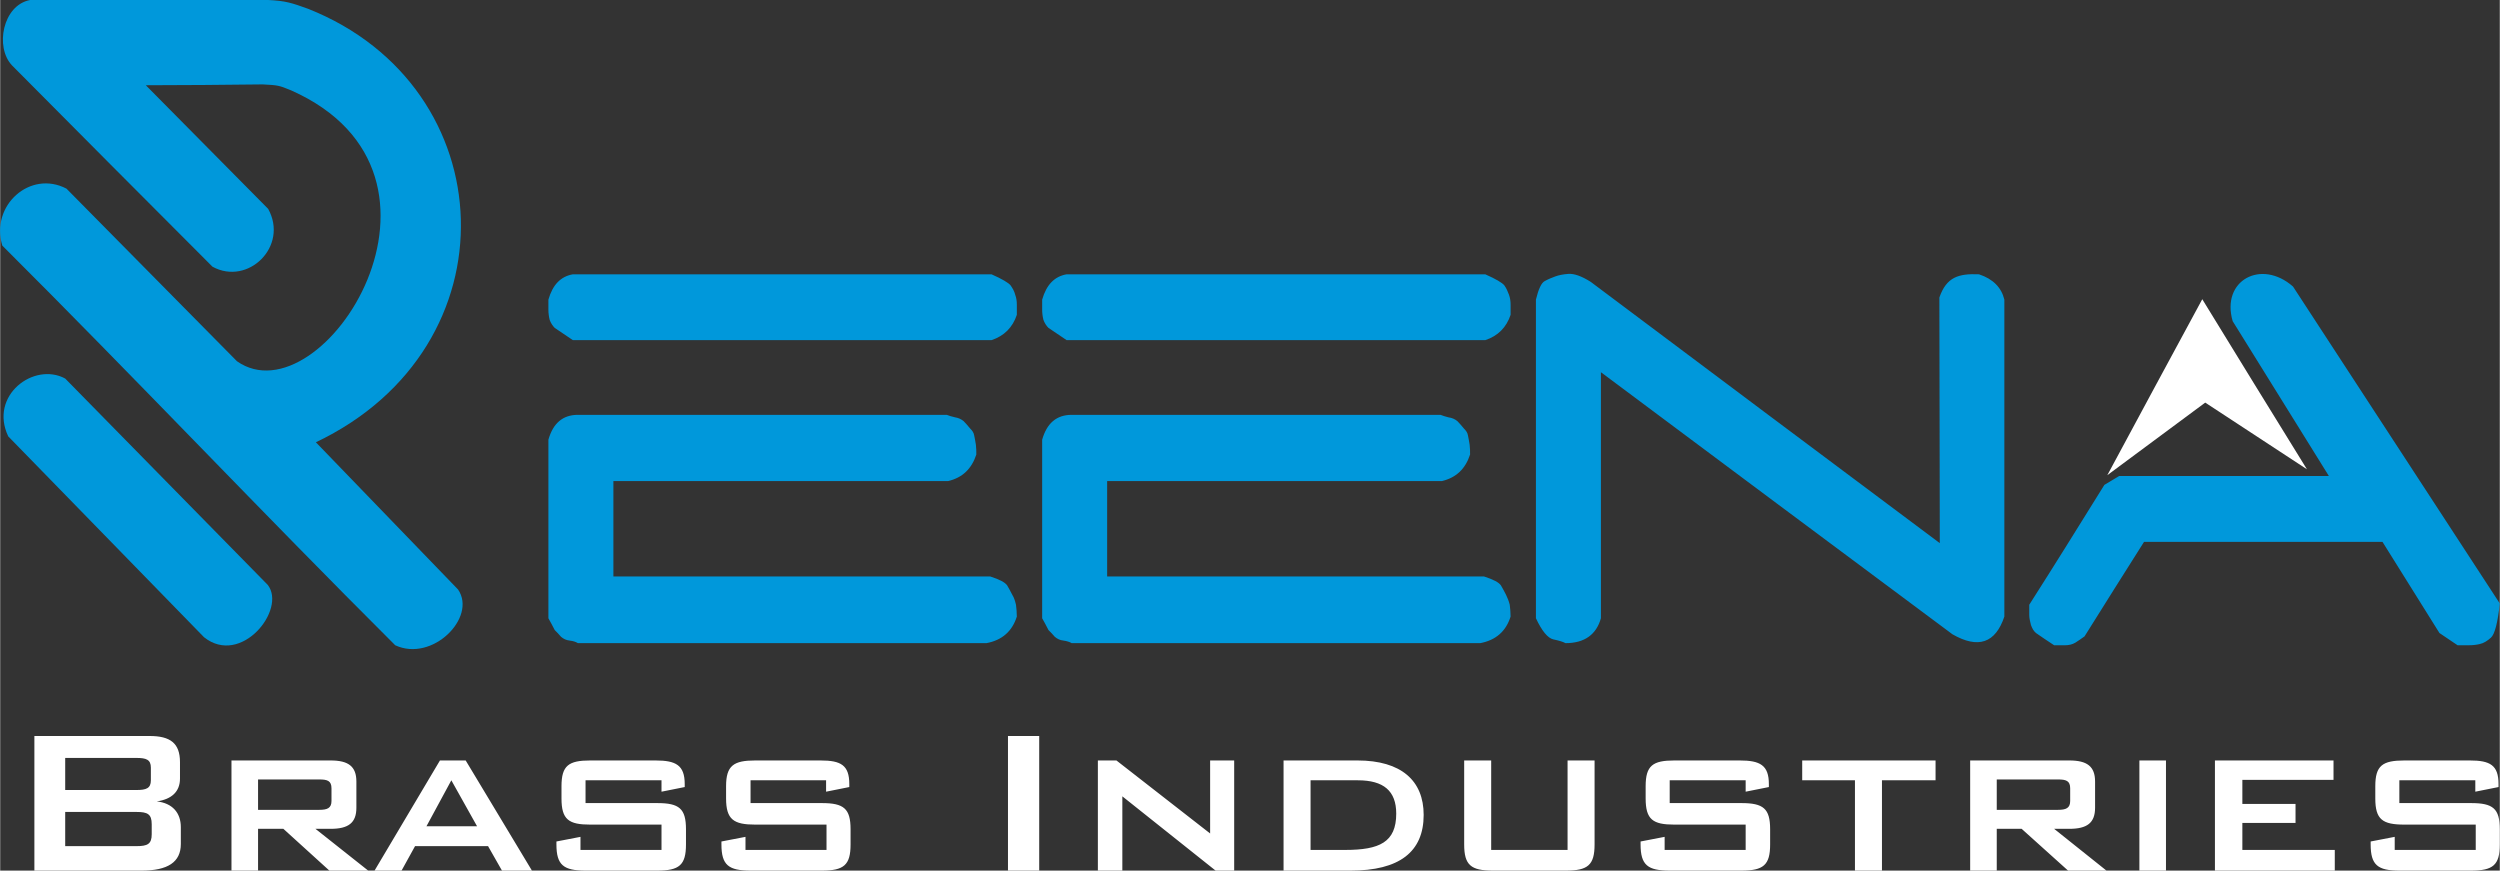
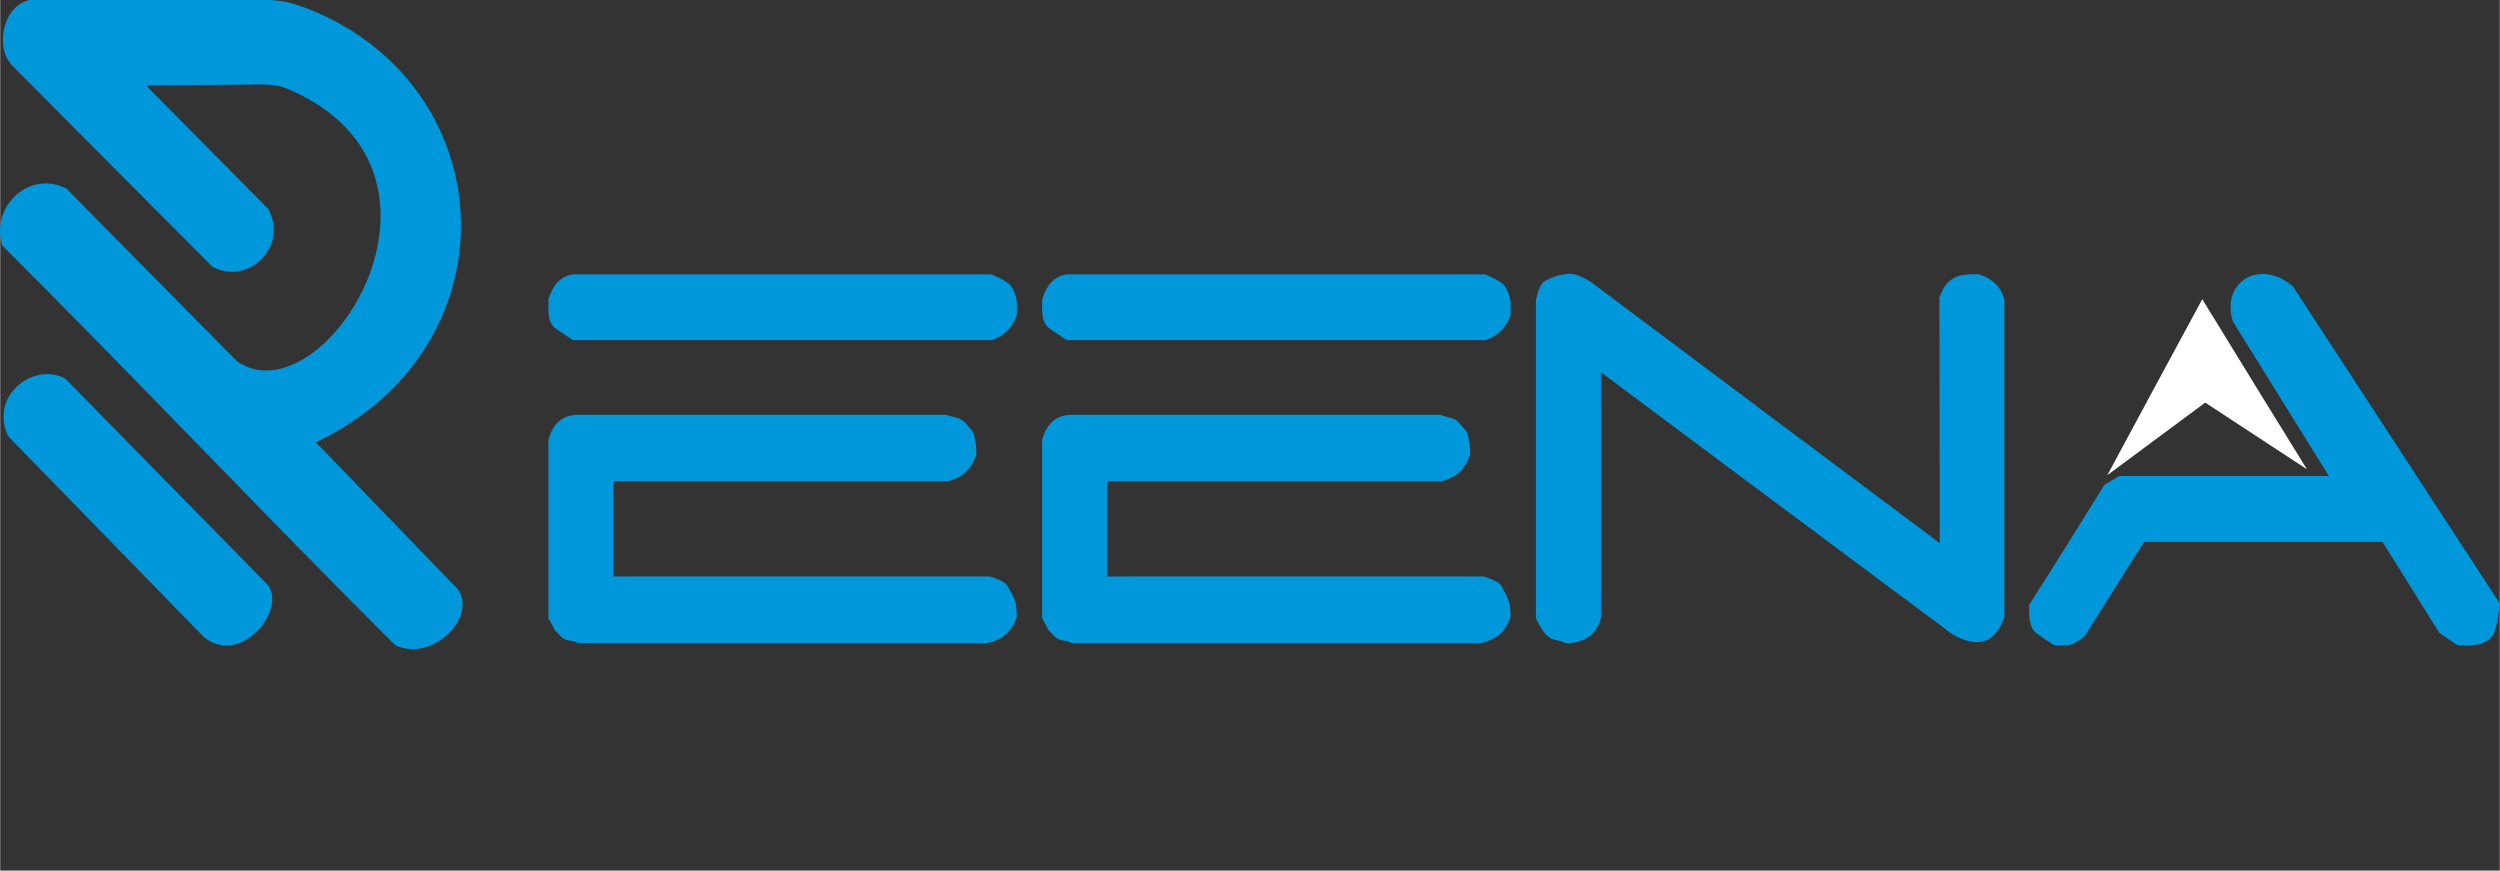
<svg xmlns="http://www.w3.org/2000/svg" xml:space="preserve" width="84.808mm" height="29.534mm" version="1.1" style="shape-rendering:geometricPrecision; text-rendering:geometricPrecision; image-rendering:optimizeQuality; fill-rule:evenodd; clip-rule:evenodd" viewBox="0 0 5923 2063">
  <rect x="0" y="0" width="5923" height="2063" fill="#333333" stroke="none" />
  <defs>
    <style type="text/css">
   
    .fil1 {fill:#0098DB}
    .fil3 {fill:white}
    .fil2 {fill:#0098DB;fill-rule:nonzero}
    .fil0 {fill:white;fill-rule:nonzero}
   
  </style>
  </defs>
  <g id="Layer_x0020_1">
    <g id="_967717384">
-       <path class="fil0" d="M81 2063l254 0c62,0 93,-20 93,-63l0 -40c0,-34 -20,-57 -57,-61 35,-5 55,-23 55,-54l0 -39c0,-45 -23,-62 -72,-62l-273 0 0 319zm242 -139c26,0 36,5 36,29l0 24c0,23 -10,28 -36,28l-169 0 0 -81 169 0zm0 -128c23,0 34,4 34,23l0 30c0,19 -11,23 -34,23l-169 0 0 -76 169 0zm225 267l63 0 0 -99 60 0 109 99 92 0 -125 -99 36 0c42,0 61,-14 61,-50l0 -62c0,-36 -19,-50 -61,-50l-235 0 0 261zm208 -216c19,0 29,3 29,21l0 30c0,17 -10,21 -29,21l-145 0 0 -72 145 0zm254 111l59 -109 61 109 -120 0zm-123 105l64 0 32 -58 173 0 33 58 71 0 -157 -261 -61 0 -155 261zm680 -214l0 27 55 -11 0 -7c0,-45 -21,-56 -69,-56l-155 0c-51,0 -68,12 -68,61l0 29c0,50 17,62 68,62l169 0 0 60 -192 0 0 -31 -57 11 0 7c0,49 17,62 69,62l170 0c52,0 68,-13 68,-62l0 -36c0,-49 -16,-62 -68,-62l-170 0 0 -54 180 0zm390 0l0 27 55 -11 0 -7c0,-45 -20,-56 -68,-56l-155 0c-51,0 -69,12 -69,61l0 29c0,50 18,62 69,62l169 0 0 60 -192 0 0 -31 -57 11 0 7c0,49 17,62 69,62l169 0c52,0 68,-13 68,-62l0 -36c0,-49 -16,-62 -68,-62l-169 0 0 -54 179 0zm431 214l74 0 0 -319 -74 0 0 319zm213 0l58 0 0 -176 221 176 44 0 0 -261 -57 0 0 173 -222 -173 -44 0 0 261zm440 0l159 0c115,0 173,-44 173,-132 0,-81 -53,-129 -157,-129l-175 0 0 261zm64 -49l0 -165 112 0c61,0 91,25 91,79 0,68 -40,86 -121,86l-82 0zm428 -212l-64 0 0 199c0,49 16,62 68,62l173 0c52,0 68,-13 68,-62l0 -199 -64 0 0 212 -181 0 0 -212zm603 47l0 27 55 -11 0 -7c0,-45 -21,-56 -69,-56l-155 0c-51,0 -68,12 -68,61l0 29c0,50 17,62 68,62l169 0 0 60 -192 0 0 -31 -57 11 0 7c0,49 17,62 69,62l170 0c52,0 68,-13 68,-62l0 -36c0,-49 -16,-62 -68,-62l-170 0 0 -54 180 0zm323 0l127 0 0 -47 -316 0 0 47 125 0 0 214 64 0 0 -214zm209 214l63 0 0 -99 59 0 110 99 91 0 -124 -99 36 0c42,0 61,-14 61,-50l0 -62c0,-36 -19,-50 -61,-50l-235 0 0 261zm208 -216c19,0 29,3 29,21l0 30c0,17 -10,21 -29,21l-145 0 0 -72 145 0zm193 216l63 0 0 -261 -63 0 0 261zm179 0l284 0 0 -49 -219 0 0 -64 126 0 0 -45 -126 0 0 -57 216 0 0 -46 -281 0 0 261zm617 -214l0 27 55 -11 0 -7c0,-45 -20,-56 -68,-56l-155 0c-52,0 -69,12 -69,61l0 29c0,50 17,62 69,62l169 0 0 60 -192 0 0 -31 -57 11 0 7c0,49 17,62 68,62l170 0c52,0 68,-13 68,-62l0 -36c0,-49 -16,-62 -68,-62l-170 0 0 -54 180 0z" />
      <g id="_110614744">
        <g id="_103846392">
          <path id="_103846464" class="fil1" d="M71 0c188,0 376,0 564,0 42,2 56,7 95,21 465,185 493,801 18,1027 112,116 225,233 337,349 45,66 -61,173 -149,132 -316,-315 -615,-632 -931,-947 -29,-95 66,-180 152,-135 135,136 269,273 404,409 202,142 579,-442 128,-642 -29,-12 -31,-12 -67,-14 -92,1 -185,2 -277,2 97,98 193,195 290,293 49,89 -48,183 -132,137 -159,-159 -317,-318 -475,-477 -41,-43 -22,-143 43,-155l0 0z" />
-           <path id="_103846416" class="fil1" d="M154 897c160,163 320,326 480,489 45,58 -63,194 -151,124 -155,-159 -309,-317 -464,-476 -46,-97 61,-177 135,-137z" />
+           <path id="_103846416" class="fil1" d="M154 897c160,163 320,326 480,489 45,58 -63,194 -151,124 -155,-159 -309,-317 -464,-476 -46,-97 61,-177 135,-137" />
        </g>
        <path id="_109706224" class="fil2" d="M1369 1524c-5,-3 -11,-5 -19,-6 -9,-1 -15,-4 -21,-9 -5,-6 -10,-11 -15,-16 -5,-10 -10,-19 -15,-28 0,-141 0,-282 0,-423 11,-39 34,-59 70,-59 291,0 583,0 874,0 5,2 11,4 20,6 7,1 14,4 20,9 5,5 10,11 15,17 5,5 9,10 10,17 1,6 3,14 4,22 1,8 1,16 1,23 -11,34 -33,55 -67,63 -264,0 -529,0 -793,0 0,75 0,151 0,226 297,0 595,0 893,0 22,7 35,14 40,21 4,7 8,14 12,22 5,8 7,16 9,24 1,8 2,18 2,28 -11,35 -35,56 -72,63 -323,0 -645,0 -968,0zm-12 -718c-14,-10 -29,-19 -43,-29 -5,-5 -9,-11 -12,-19 -2,-8 -3,-16 -3,-24 0,-8 0,-16 0,-24 10,-35 29,-55 58,-60 331,0 661,0 992,0 25,11 40,20 45,26 5,7 9,14 11,22 3,8 4,16 4,24 0,8 0,16 0,24 -10,30 -30,50 -60,60 -331,0 -661,0 -992,0zm1182 718c-5,-3 -12,-5 -19,-6 -9,-1 -15,-4 -21,-9 -5,-6 -10,-11 -15,-16 -5,-10 -10,-19 -15,-28 0,-141 0,-282 0,-423 11,-39 34,-59 70,-59 291,0 583,0 874,0 5,2 11,4 19,6 8,1 15,4 21,9 5,5 10,11 15,17 5,5 9,10 10,17 1,6 3,14 4,22 1,8 1,16 1,23 -11,34 -33,55 -67,63 -265,0 -529,0 -793,0 0,75 0,151 0,226 297,0 595,0 893,0 22,7 35,14 40,21 4,7 8,14 12,22 4,8 7,16 9,24 1,8 2,18 2,28 -11,35 -35,56 -72,63 -323,0 -645,0 -968,0zm-12 -718c-14,-10 -29,-19 -43,-29 -5,-5 -9,-11 -12,-19 -2,-8 -3,-16 -3,-24 0,-8 0,-16 0,-24 10,-35 29,-55 58,-60 331,0 661,0 992,0 25,11 40,20 45,26 5,7 8,14 11,22 3,8 4,16 4,24 0,8 0,16 0,24 -10,30 -30,50 -60,60 -331,0 -661,0 -992,0zm1182 718c-5,-3 -15,-6 -29,-9 -13,-3 -27,-20 -41,-50 0,-252 0,-503 0,-755 6,-25 13,-40 21,-44 9,-5 17,-8 25,-11 8,-3 18,-5 31,-6 13,-1 31,5 53,19 275,206 551,413 827,619 0,-194 -1,-388 -1,-582 17,-49 46,-57 94,-55 33,11 53,31 60,60 0,250 0,501 0,751 -21,63 -62,77 -123,42 -278,-207 -556,-414 -833,-621 0,194 0,388 0,583 -11,39 -39,59 -84,59zm1158 5c-15,-10 -29,-19 -43,-29 -6,-5 -9,-11 -12,-19 -2,-8 -4,-16 -4,-24 0,-8 0,-16 0,-24 60,-94 119,-189 178,-284 12,-7 23,-14 35,-21 165,0 331,0 497,0 -76,-122 -152,-245 -228,-367 -28,-97 68,-148 143,-82 163,250 327,501 490,751 -5,46 -12,73 -21,81 -9,8 -17,13 -26,15 -8,2 -17,3 -27,3 -9,0 -18,0 -26,0 -14,-10 -29,-19 -43,-29 -45,-72 -90,-144 -135,-216 -188,0 -376,0 -565,0 -47,74 -94,149 -141,224 -8,6 -16,11 -22,15 -7,4 -15,6 -24,6 -10,0 -18,0 -26,0z" />
        <polygon id="_109705384" class="fil3" points="5218,709 5342,911 5466,1112 5225,954 4993,1126 5105,918 " />
      </g>
    </g>
  </g>
</svg>